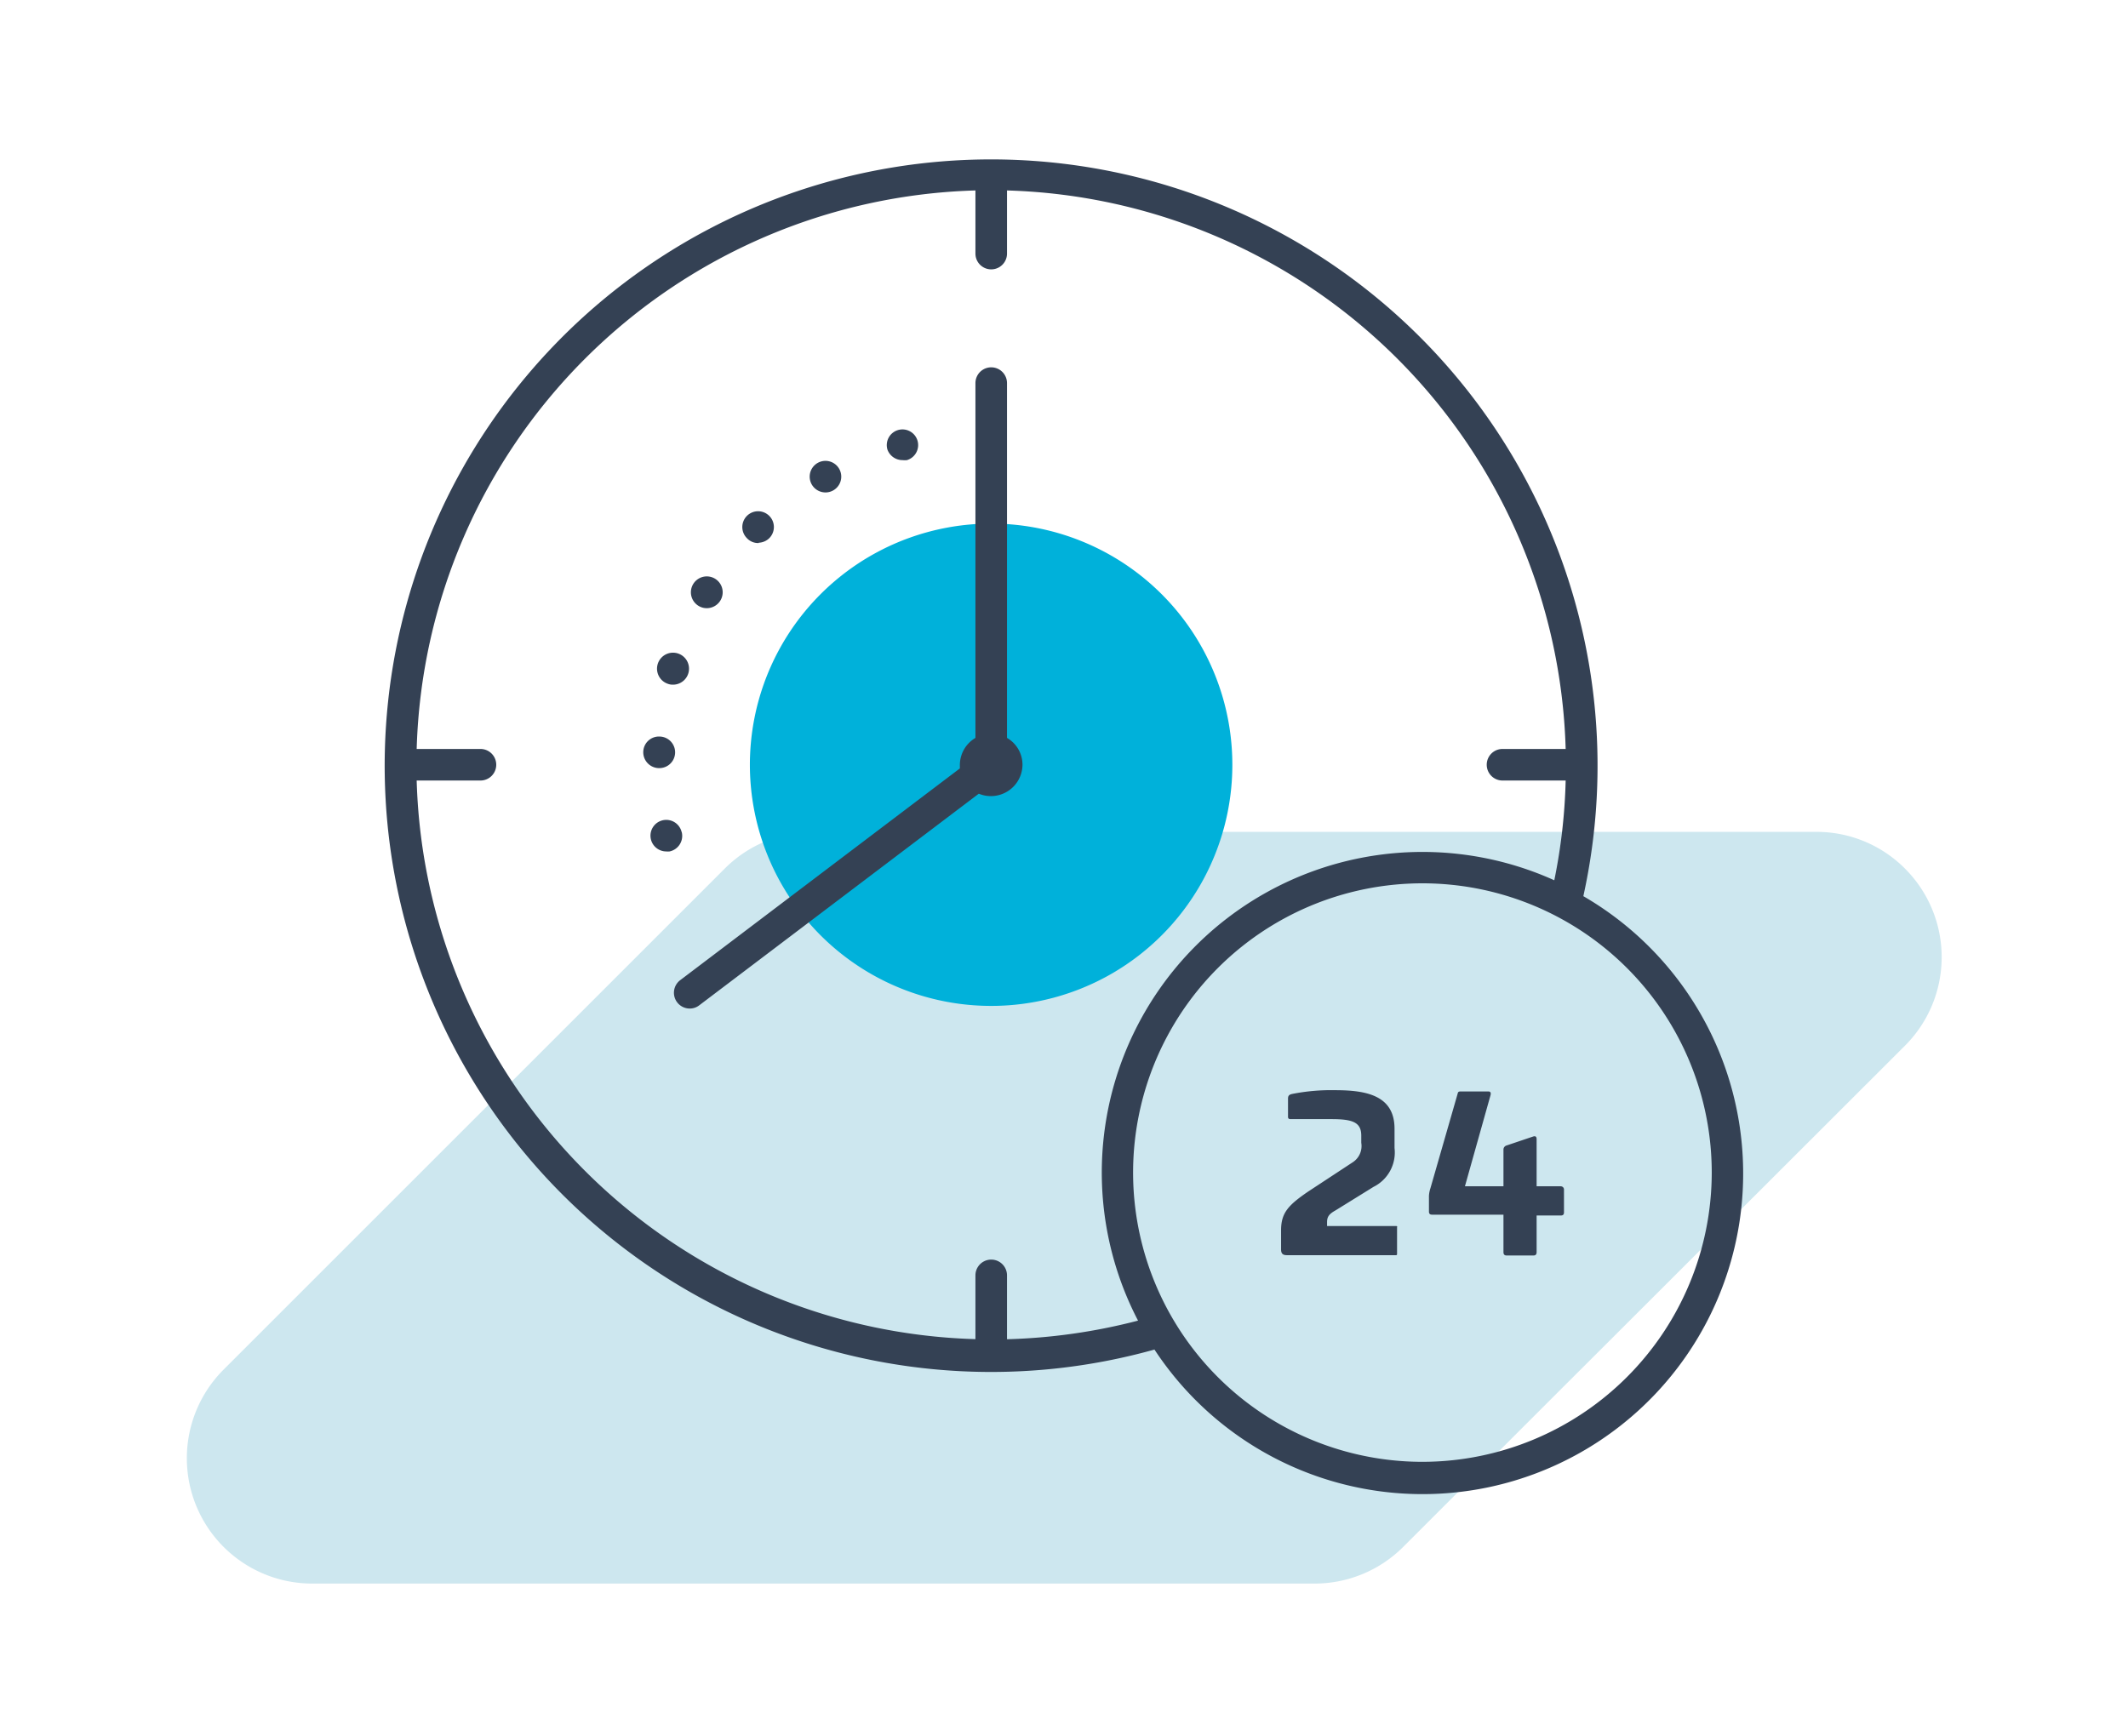
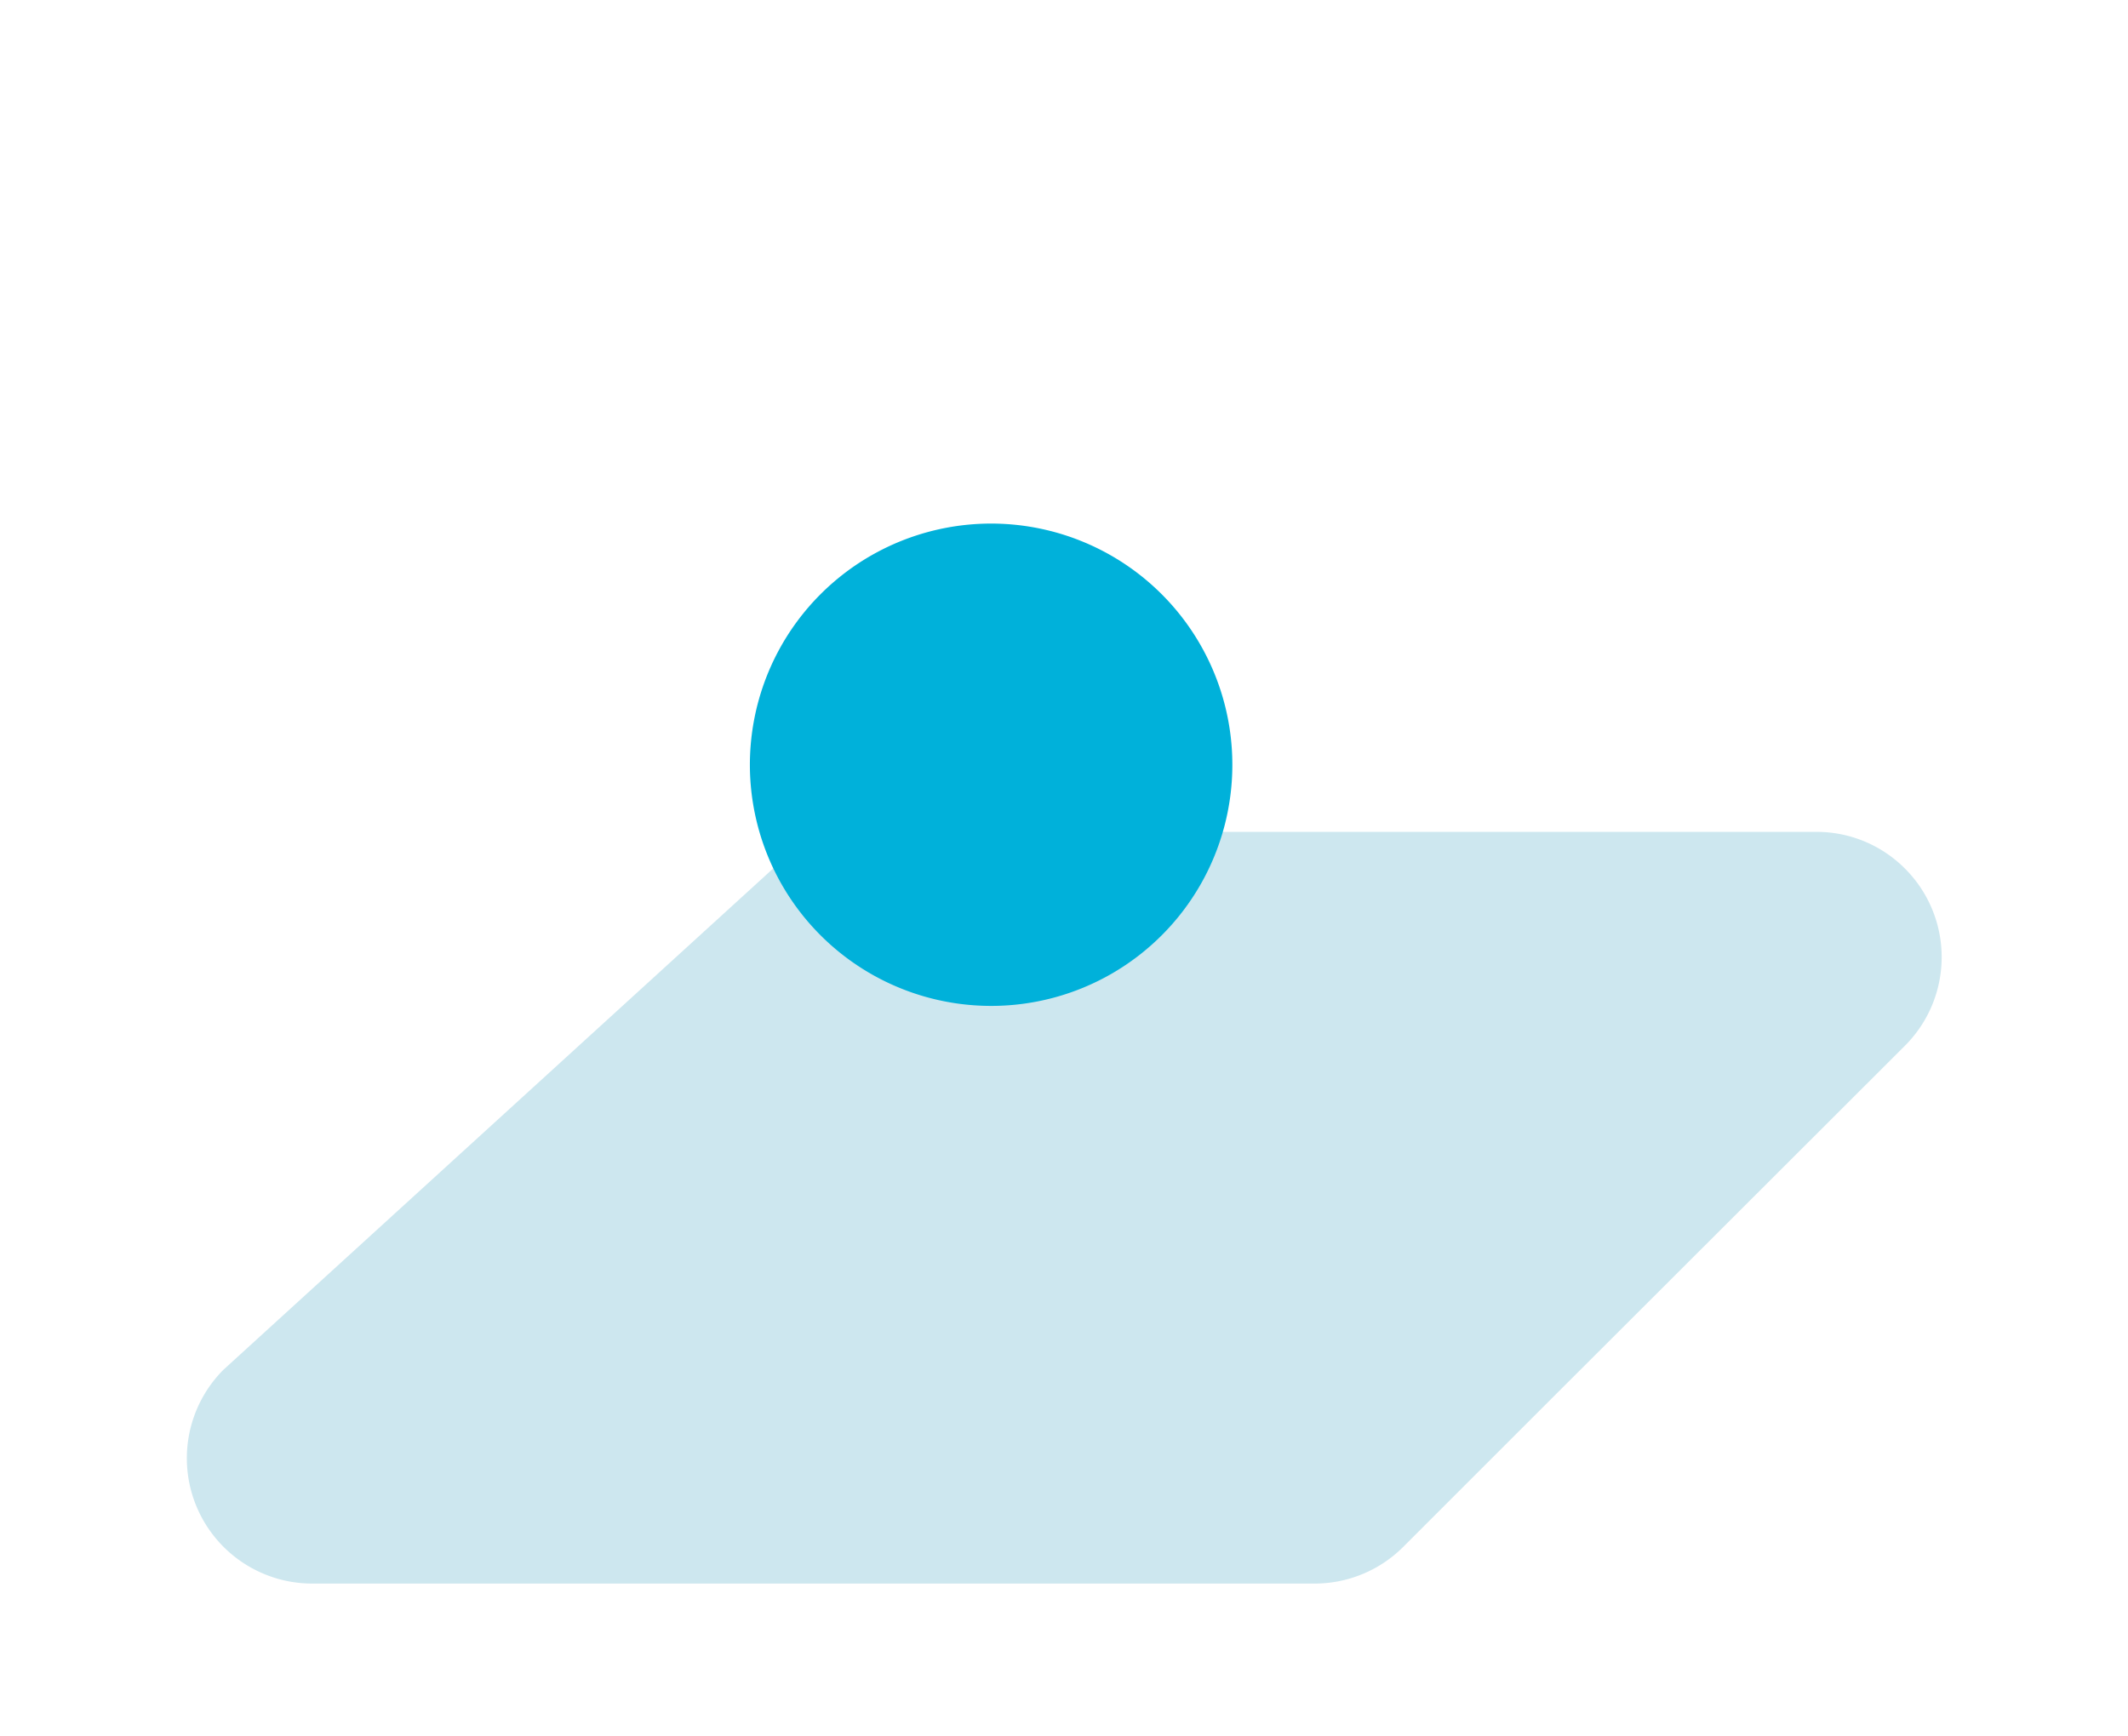
<svg xmlns="http://www.w3.org/2000/svg" id="Layer_1" data-name="Layer 1" viewBox="0 0 202.19 164.99">
  <defs>
    <style>.cls-1{fill:#cde7ef;}.cls-2{fill:#00b1da;}.cls-3{fill:#344154;}</style>
  </defs>
  <title>Artboard 1 copy 6</title>
-   <path class="cls-1" d="M181,82.55a11.84,11.84,0,0,0-8.42-3.49H77.28a11.86,11.86,0,0,0-8.42,3.49L21.24,130.17a11.91,11.91,0,0,0,8.42,20.33h95.25a11.9,11.9,0,0,0,8.42-3.49l14.76-14.76,0,0C149.45,130.9,181,99.38,181,99.38A11.9,11.9,0,0,0,181,82.55Z" />
+   <path class="cls-1" d="M181,82.55a11.84,11.84,0,0,0-8.42-3.49H77.28L21.24,130.17a11.91,11.91,0,0,0,8.42,20.33h95.25a11.9,11.9,0,0,0,8.42-3.49l14.76-14.76,0,0C149.45,130.9,181,99.38,181,99.38A11.9,11.9,0,0,0,181,82.55Z" />
  <path class="cls-2" d="M117.09,72.68A22.92,22.92,0,1,0,94.18,95.6,22.91,22.91,0,0,0,117.09,72.68Z" />
-   <path class="cls-3" d="M63.49,65a1.25,1.25,0,0,0,.43.07,1.52,1.52,0,1,0-.43-.07Zm2.88-7.42a1.46,1.46,0,0,0,.77.22,1.51,1.51,0,1,0-.77-.22Zm5.72-6a1.52,1.52,0,0,0,1-.43,1.5,1.5,0,1,0-2.12,0A1.45,1.45,0,0,0,72.09,51.61Zm-8,19.9ZM85.77,43.73a1.83,1.83,0,0,0,.4,0h0a1.49,1.49,0,1,0-1.85-1A1.52,1.52,0,0,0,85.77,43.73ZM78.43,46.8a1.48,1.48,0,0,0,.75-.2,1.5,1.5,0,1,0-.75.2ZM62.61,73a1.5,1.5,0,0,0,.07-3,1.49,1.49,0,0,0-1.56,1.43h0A1.51,1.51,0,0,0,62.56,73Zm2.16,6.1a1.5,1.5,0,1,0-1.47,1.82,1.73,1.73,0,0,0,.32,0A1.51,1.51,0,0,0,64.77,79.06Zm30.91-8.93V36.41a1.5,1.5,0,0,0-3,0V70.13a3,3,0,0,0-1.48,2.55c0,.12,0,.23,0,.35L64.62,93.16a1.5,1.5,0,0,0,.91,2.69,1.45,1.45,0,0,0,.9-.3L93,75.43a2.91,2.91,0,0,0,1.15.23,3,3,0,0,0,3-3A2.94,2.94,0,0,0,95.68,70.13Zm54.76,15a57.62,57.62,0,1,0-40.75,43.09,30.47,30.47,0,1,0,40.75-43.09ZM95.68,127.28v-6.07a1.5,1.5,0,1,0-3,0v6.06A54.68,54.68,0,0,1,39.59,74.18h6.06a1.5,1.5,0,1,0,0-3H39.59A54.68,54.68,0,0,1,92.68,18.1v6a1.5,1.5,0,1,0,3,0v-6a54.67,54.67,0,0,1,53.08,53.08h-6a1.5,1.5,0,0,0,0,3h6a53.66,53.66,0,0,1-1.08,9.48,30.47,30.47,0,0,0-39.55,41.85A55.31,55.31,0,0,1,95.68,127.28Zm39.47,11.65a27.49,27.49,0,1,1,27.49-27.48A27.51,27.51,0,0,1,135.15,138.93Zm13.09-26.19H146v-4.47c0-.26-.12-.32-.32-.26l-2.55.86a.4.4,0,0,0-.28.39v3.48h-3.66l2.43-8.65c.06-.24,0-.36-.22-.36h-2.54c-.22,0-.32,0-.36.2l-2.59,9a2.82,2.82,0,0,0-.14.72v1.49c0,.22.1.3.3.3h6.78V119c0,.22.1.32.3.32h2.55c.2,0,.3-.1.3-.32v-3.48h2.28c.22,0,.32-.08.32-.3V113C148.56,112.84,148.46,112.74,148.24,112.74Zm-15.63,3.78h-6.52v-.37c0-.52.2-.78.81-1.12l3.6-2.23a3.65,3.65,0,0,0,2-3.7v-1.83c0-3.16-2.68-3.66-5.63-3.66a19.05,19.05,0,0,0-4.11.36c-.26.06-.38.16-.38.44v1.73c0,.16.08.22.24.22h3.9c2,0,2.82.3,2.82,1.57v.68a1.84,1.84,0,0,1-.78,1.83l-4.29,2.82c-1.85,1.27-2.55,2-2.55,3.66v1.81c0,.34.1.56.54.56h10.34c.1,0,.14,0,.14-.12v-2.53C132.77,116.54,132.75,116.52,132.61,116.52Z" />
</svg>